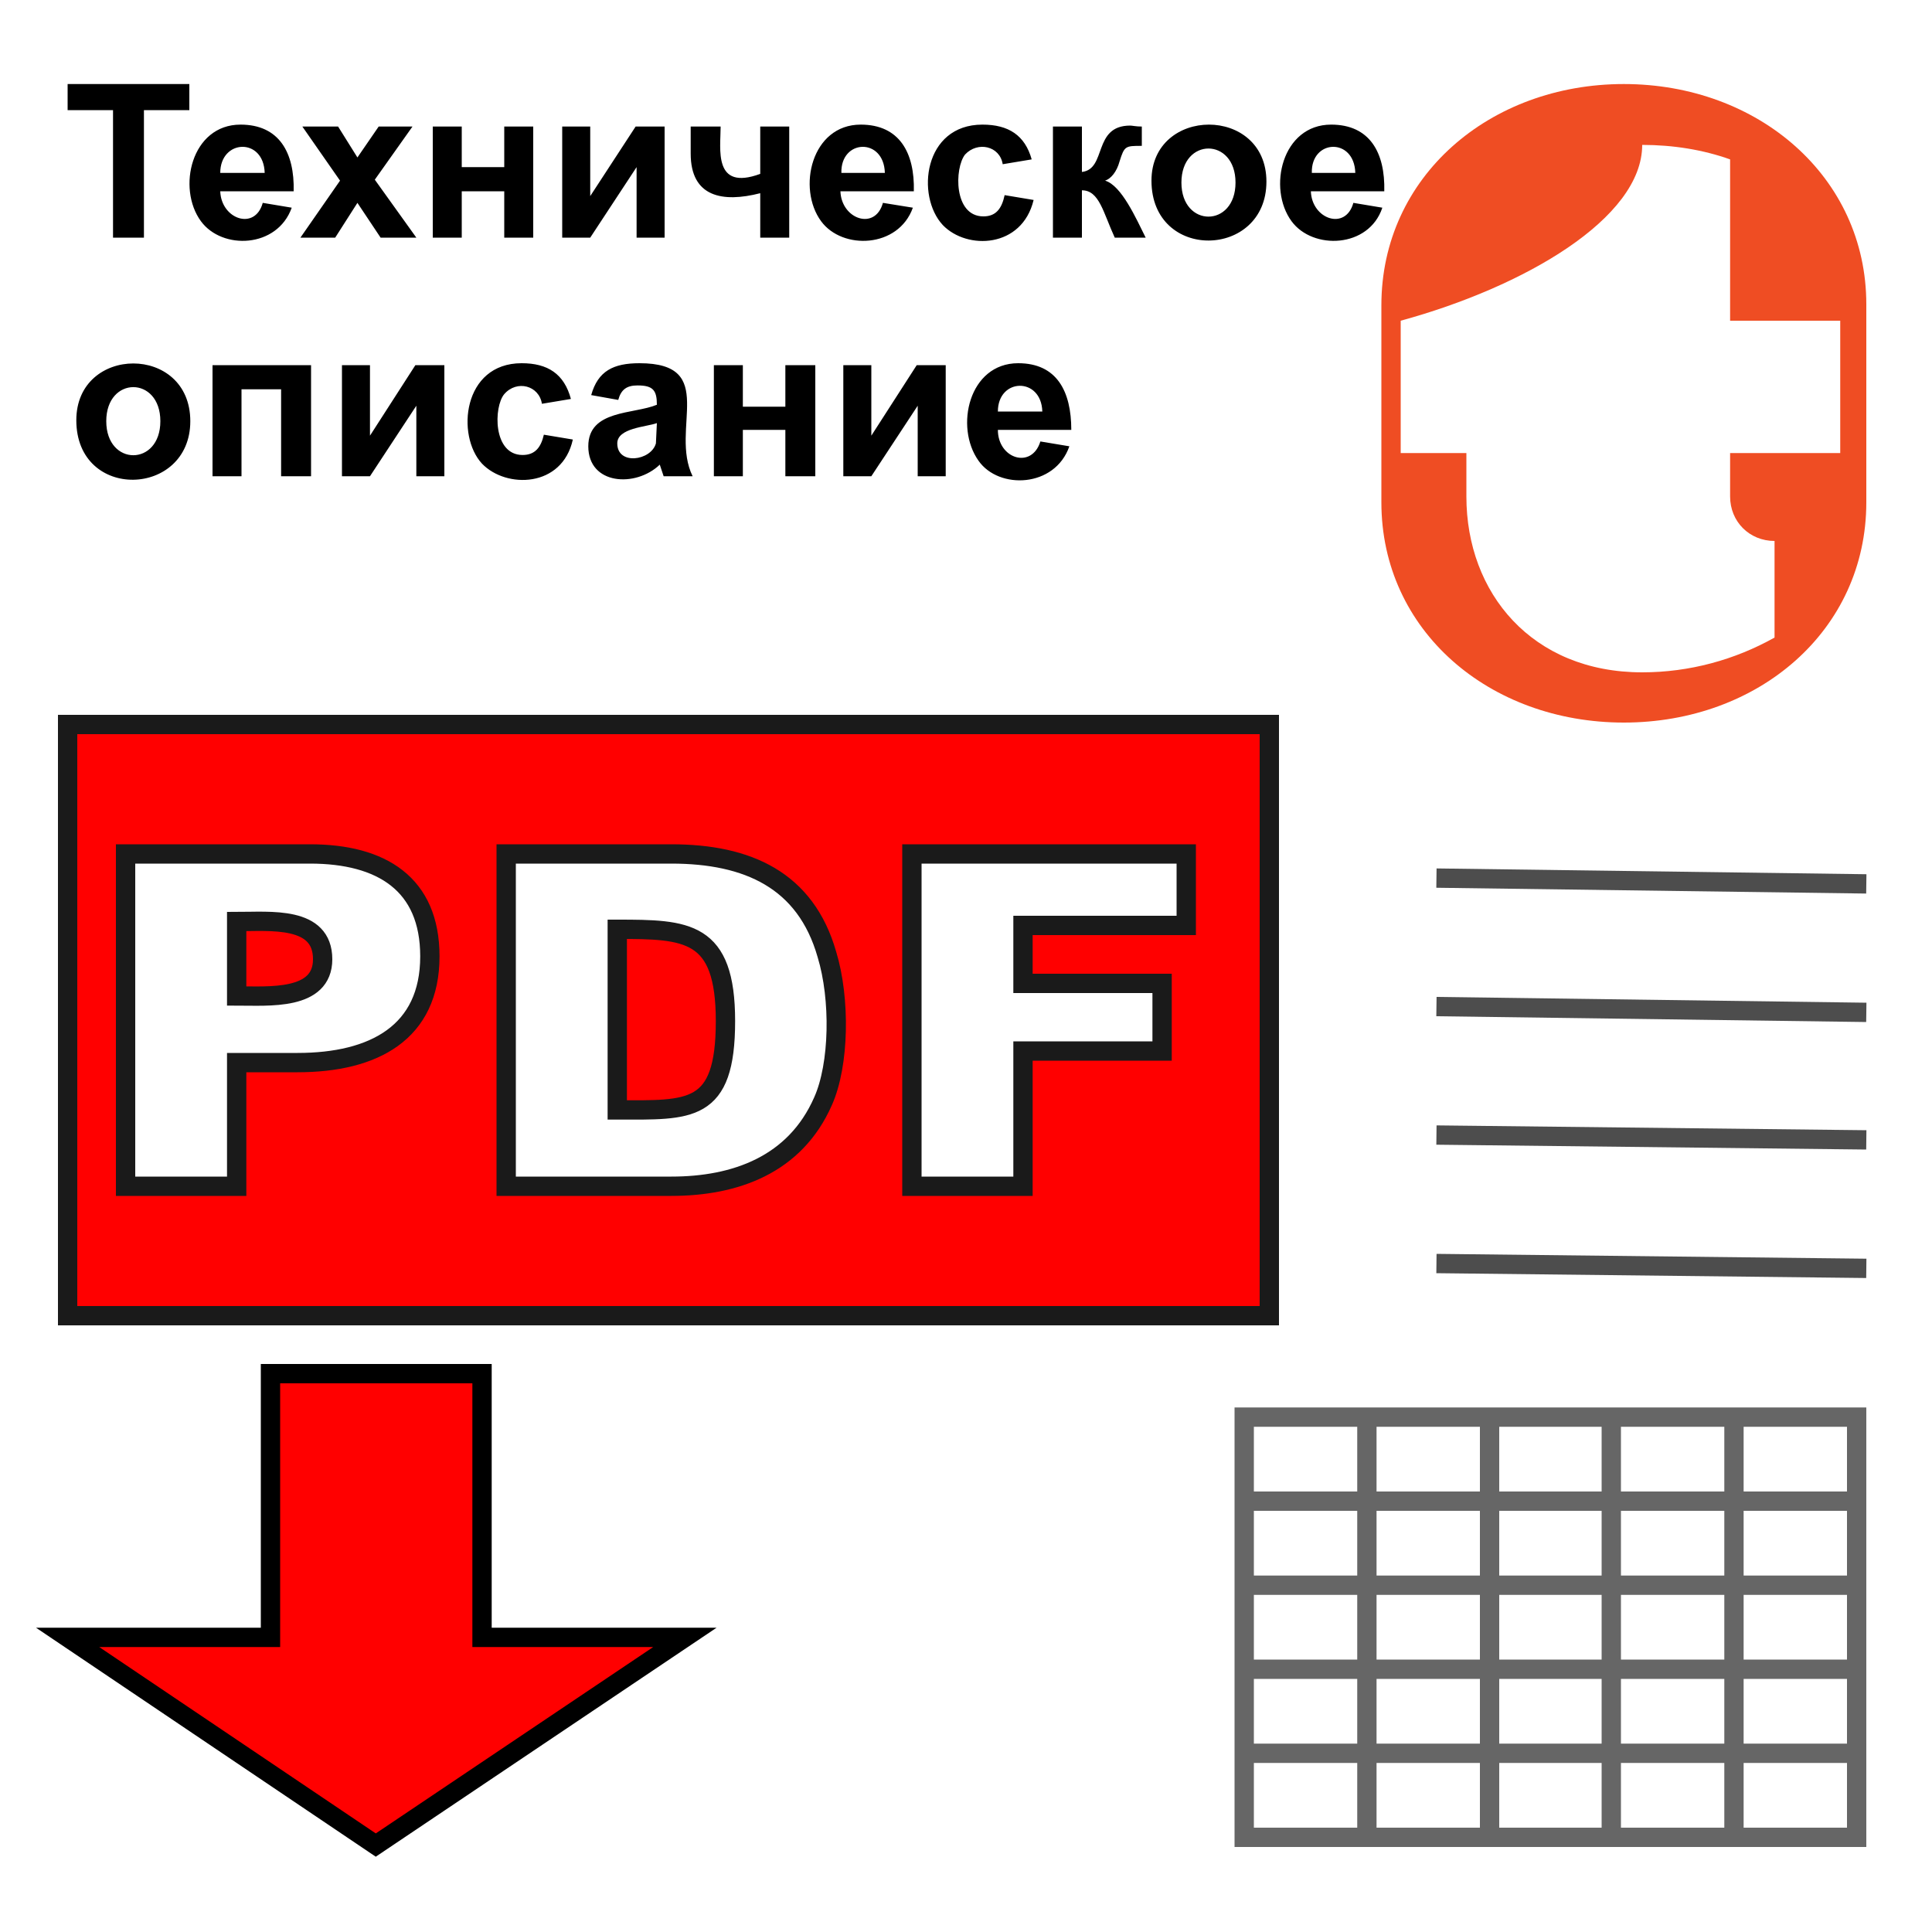
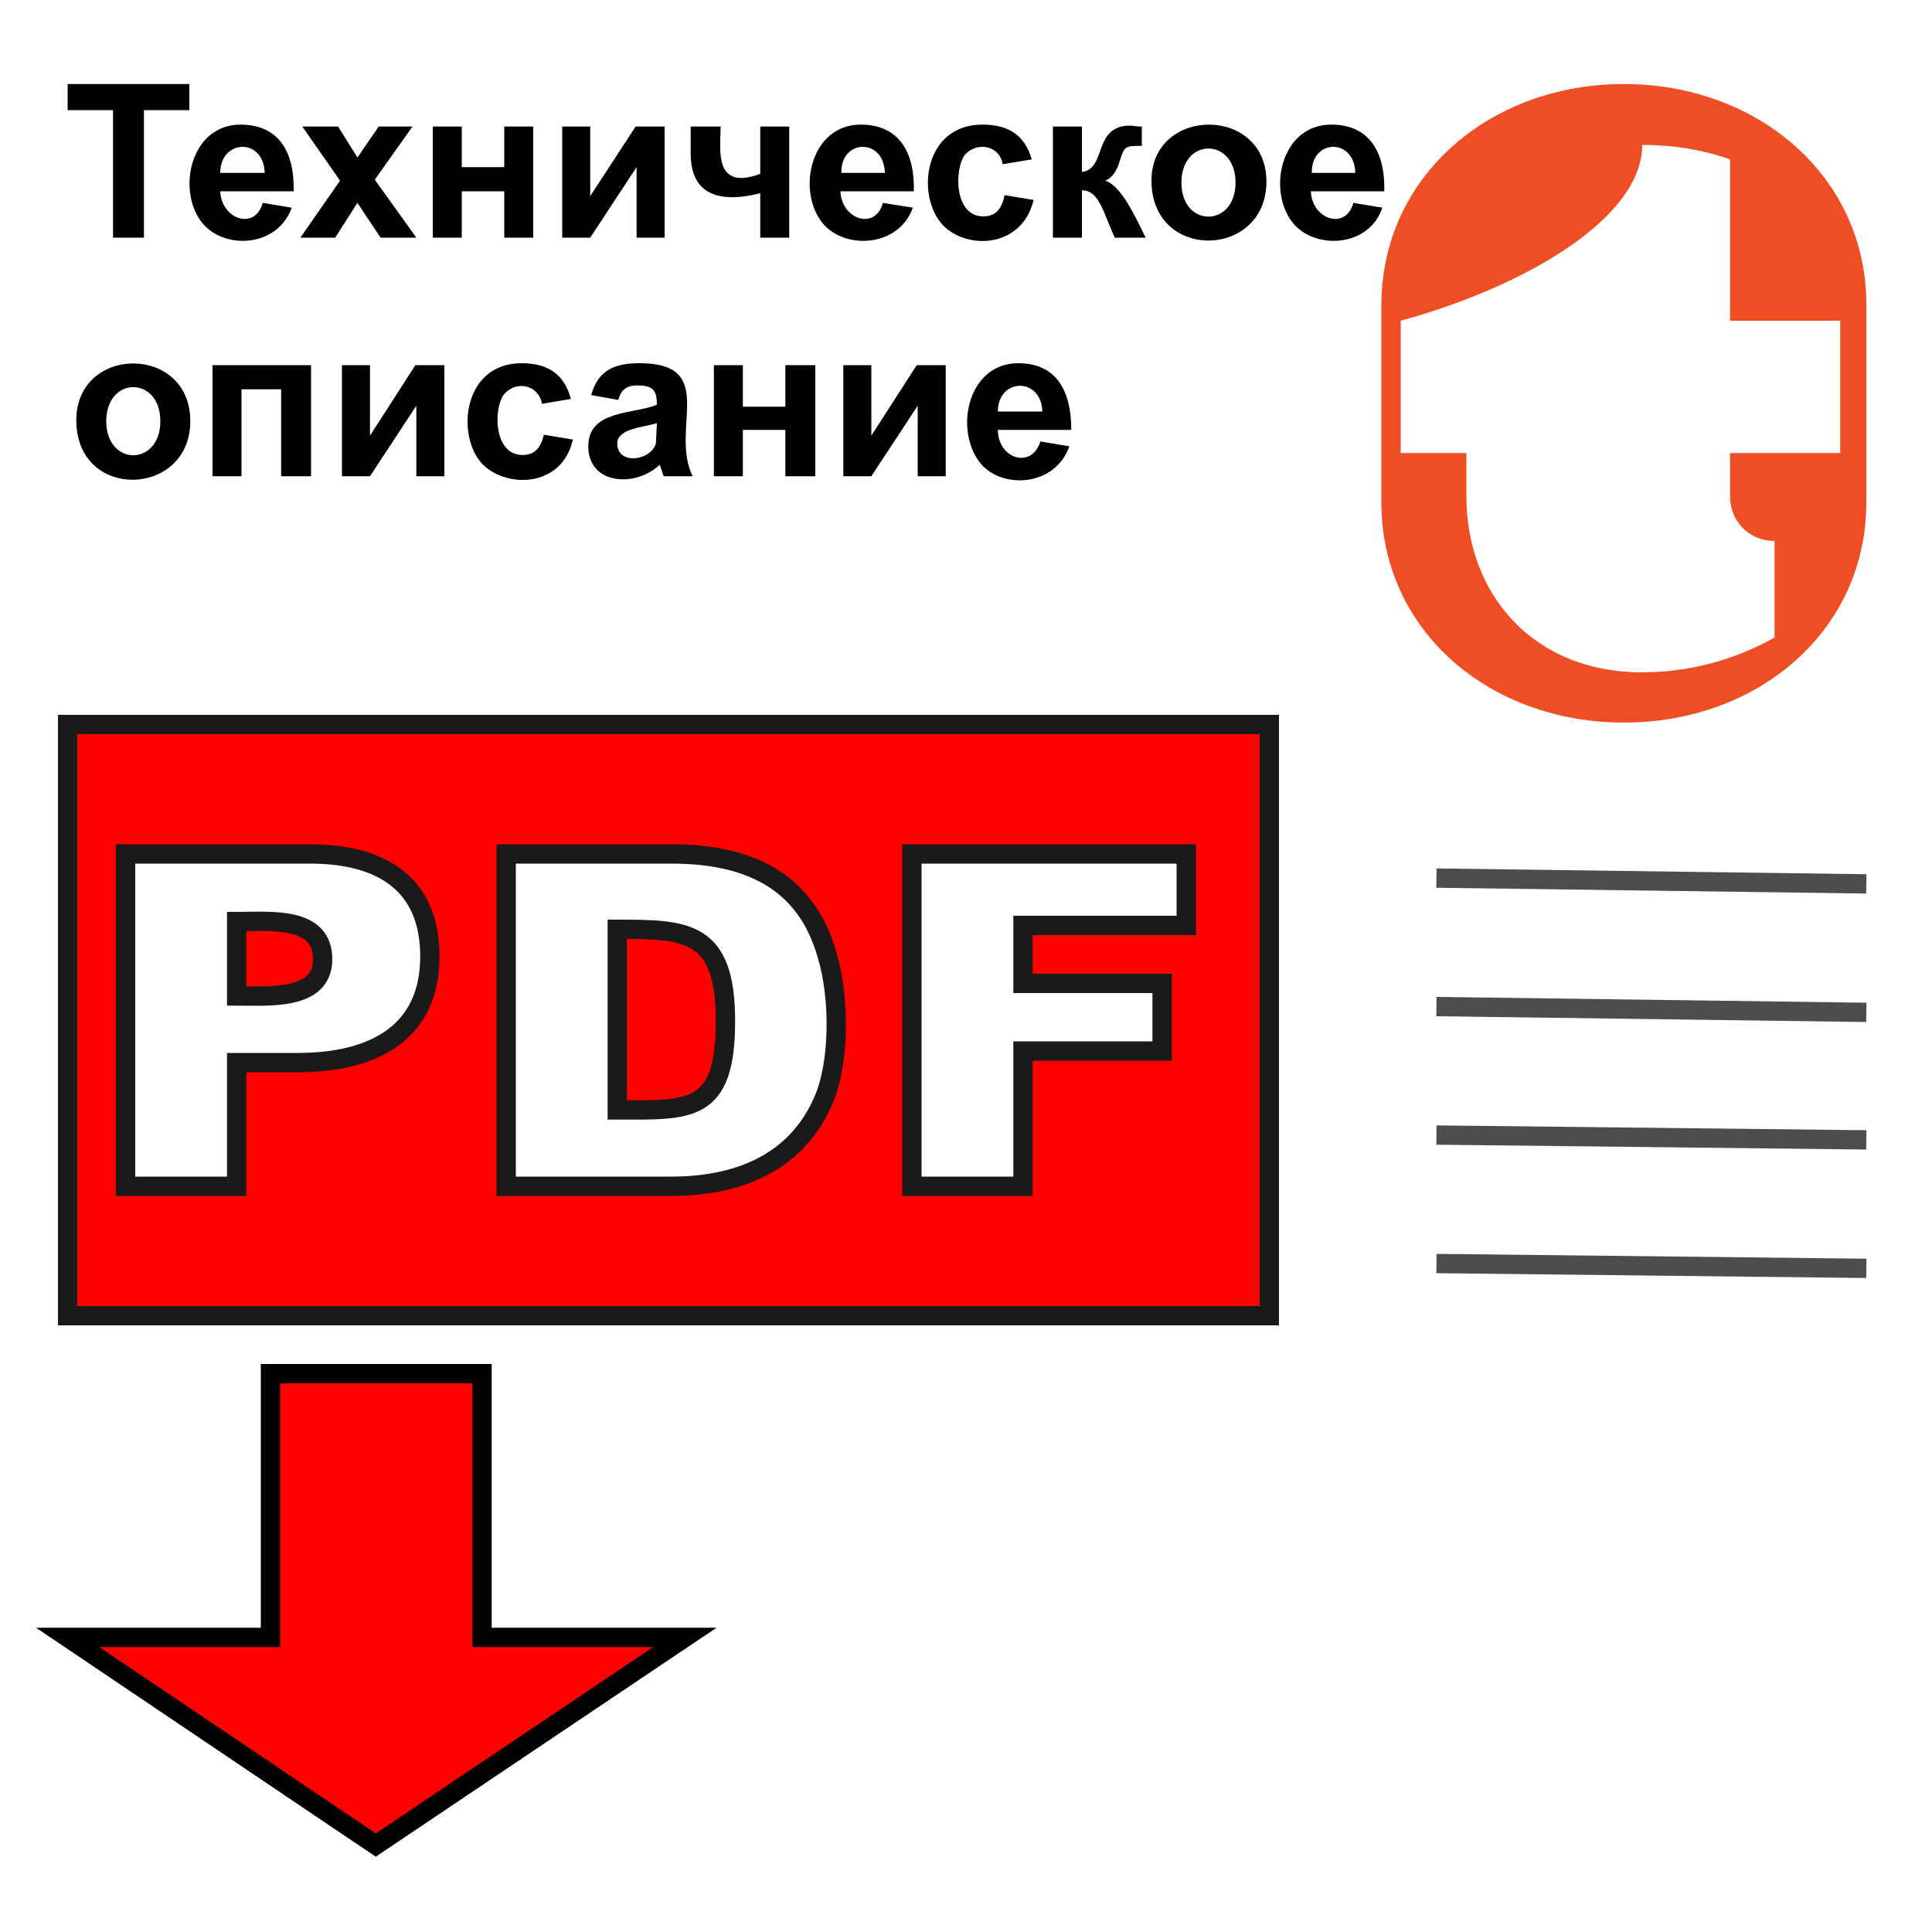
<svg xmlns="http://www.w3.org/2000/svg" xml:space="preserve" width="200" height="200" version="1.1" shape-rendering="geometricPrecision" text-rendering="geometricPrecision" image-rendering="optimizeQuality" fill-rule="evenodd" clip-rule="evenodd" viewBox="0 0 2000 2000">
-   <path fill="#fff" d="M0 0h2000v2000H0z" />
  <path fill="#EF4D23" d="M1681 87c-139 0-251 96-251 229v204c0 133 112 228 251 228s251-95 251-228V315c0-132-112-228-251-228zm224 382h-114v45c0 26 20 46 46 46v100c-41 23-88 36-137 36-114 0-182-82-182-182v-45h-68V332c128-35 250-106 250-182 32 0 63 5 91 15v167h114v137z" />
  <path fill="#000" fill-rule="nonzero" d="M117 246V114H70V87h126v27h-47v132h-32zm155-36l30 5c-15 42-72 44-94 14-25-34-10-100 41-100 40 0 56 29 55 69h-76c1 29 36 41 44 12zm2-31c-1-37-46-35-46 0h46zm37 67l41-59-39-56h37l20 32 22-32h35l-39 55 43 60h-37l-24-36-23 36h-36zm137-115h30v42h44v-42h30v115h-30v-48h-44v48h-30V131zm134 0h29v72l47-72h30v115h-29v-73l-48 73h-29V131zm133 0h31c0 23-8 67 41 49v-49h30v115h-30v-46c-39 10-72 4-72-41v-28zm199 79l31 5c-15 42-73 44-95 14-25-34-10-100 41-100 40 0 56 29 55 69h-76c1 29 36 41 44 12zm2-31c-1-37-46-35-45 0h45zm152-14l-30 5c-3-19-26-24-39-10-11 14-12 64 19 64 13 0 19-8 22-22l30 5c-12 50-69 52-94 26-28-30-20-104 41-104 27 0 44 11 51 36zm22-34h30v47c26-3 11-48 50-48 2 0 6 1 12 1v20c-17 0-18 0-23 16-3 11-9 18-15 20 17 5 32 39 42 59h-32c-12-26-16-49-34-49v49h-30V131zm102 56c0-77 119-78 119 1 0 80-119 83-119-1zm31 2c0 47 56 47 56 0s-56-47-56 0zm178 21l30 5c-14 42-72 44-94 14-25-34-10-100 41-100 40 0 56 29 55 69h-76c1 29 36 41 44 12zm2-31c-1-37-46-35-45 0h45zM79 435c0-78 118-79 118 1 0 79-118 83-118-1zm31 1c0 47 56 47 56 0s-56-47-56 0zm110-58h102v115h-31v-90h-41v90h-30V378zm134 0h29v73l47-73h30v115h-29v-73l-48 73h-29V378zm237 35l-30 5c-3-19-26-25-39-10-11 13-12 63 19 63 13 0 19-8 22-21l30 5c-11 50-69 51-94 25-27-29-20-104 41-104 27 0 44 11 51 37zm49 1l-28-5c7-25 23-33 50-33 82 0 31 68 55 117h-30l-4-12c-25 24-74 21-74-19 0-38 47-33 71-43 0-15-4-20-20-20-11 0-17 4-20 15zm40 24c-11 4-41 5-41 21 0 23 35 18 40 0l1-21zm59-60h30v43h44v-43h31v115h-31v-48h-44v48h-30V378zm134 0h29v73l47-73h30v115h-29v-73l-48 73h-29V378zm204 79l30 5c-15 43-73 45-94 15-25-35-10-101 41-101 40 0 55 29 55 69h-76c0 30 35 41 44 12zm2-31c-1-36-46-35-46 0h46z" />
-   <path fill="none" stroke="#666" stroke-width="20.001" d="M1415 1910v-451m127 451v-451m126 451v-451m127 451v-451m127 451v-451m-644 443h654m-654-87h654m-654-87h654m-654-87h654m-654-87h654m-654-87h654m-644 443v-451" />
  <path fill="none" stroke="#4D4D4D" stroke-width="20.001" d="M1487 1308l445 5m-445-138l445 5m-445-138l445 6m-445-139l445 6" />
  <path fill="red" stroke="#1A1A1A" stroke-width="19.998" d="M70 750h1244v612H70V750zm60 134h191c74 0 124 31 124 106 0 79-58 110-137 110h-63v128H130V884zm115 147c33 0 89 5 89-38 0-45-54-39-89-39v77zm279-147h171c79 0 139 27 161 104 14 46 13 114-4 152-29 66-91 88-157 88H524V884zm115 78v187c75 0 112 4 112-92 0-94-40-95-112-95zm305-78h284v74h-169v60h144v70h-144v140H944V884z" />
  <path fill="red" fill-rule="nonzero" stroke="#000" stroke-width="19.998" d="M280 1422v273H70l319 215 320-215H499v-273z" />
</svg>